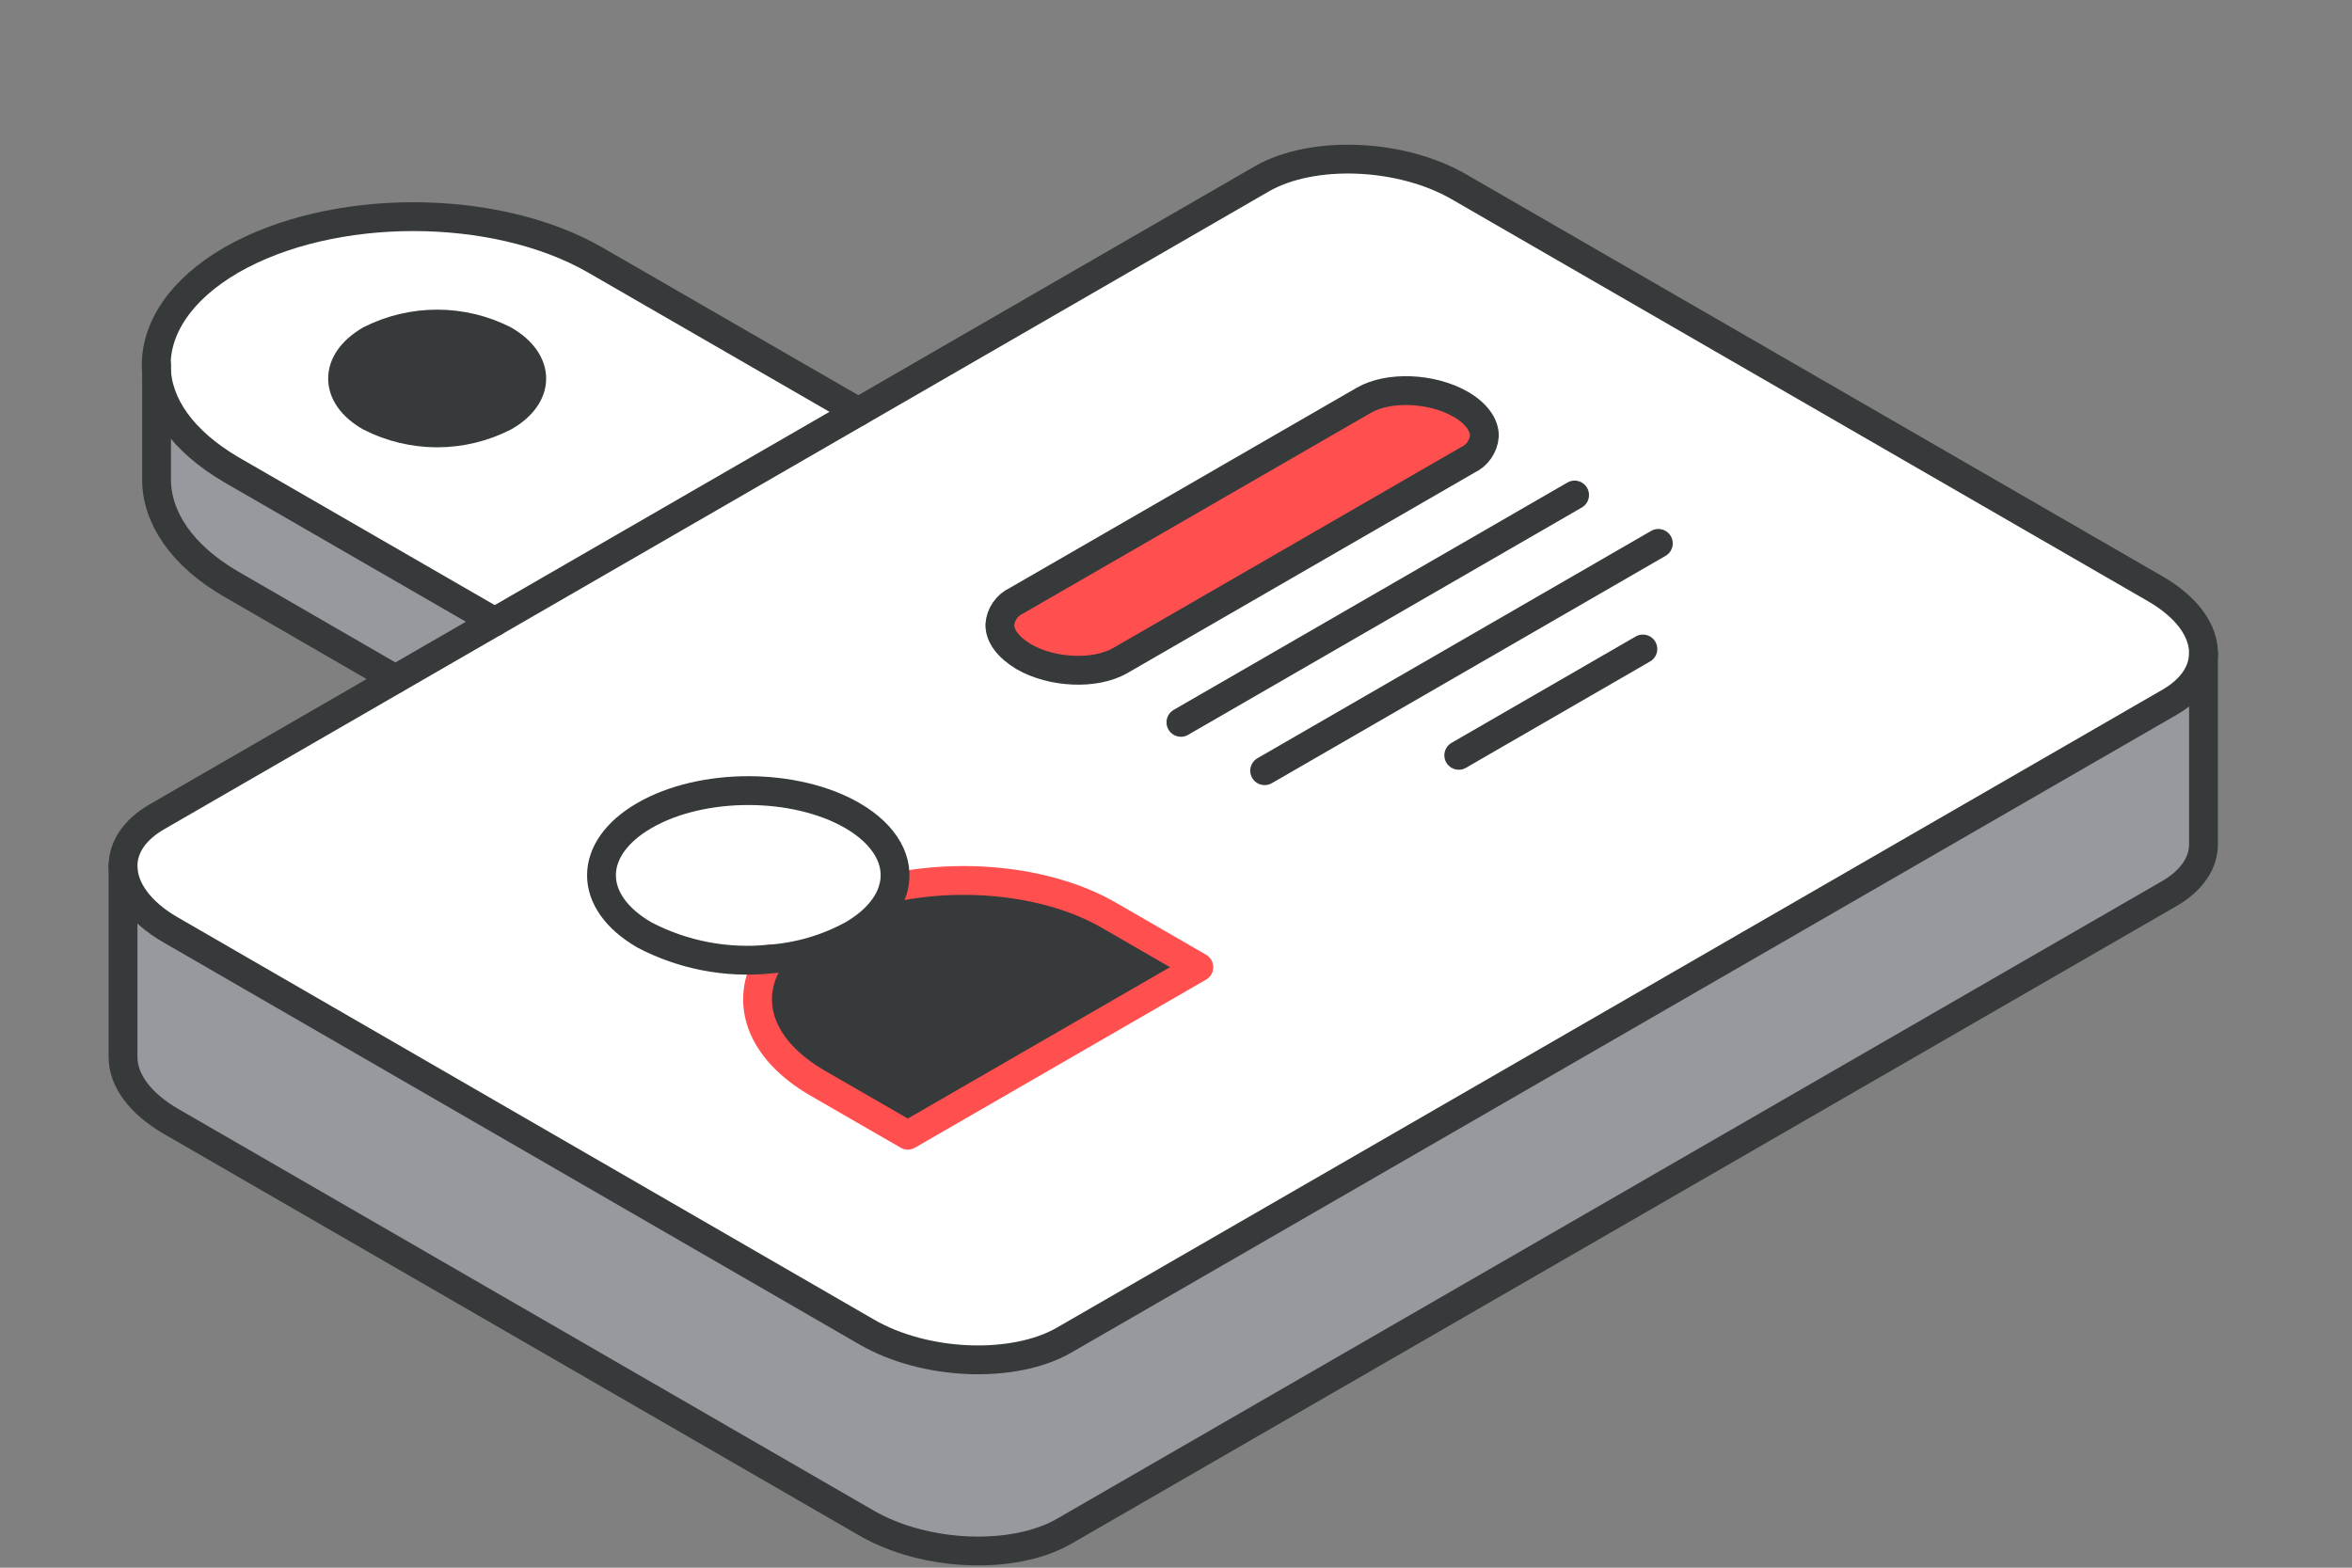
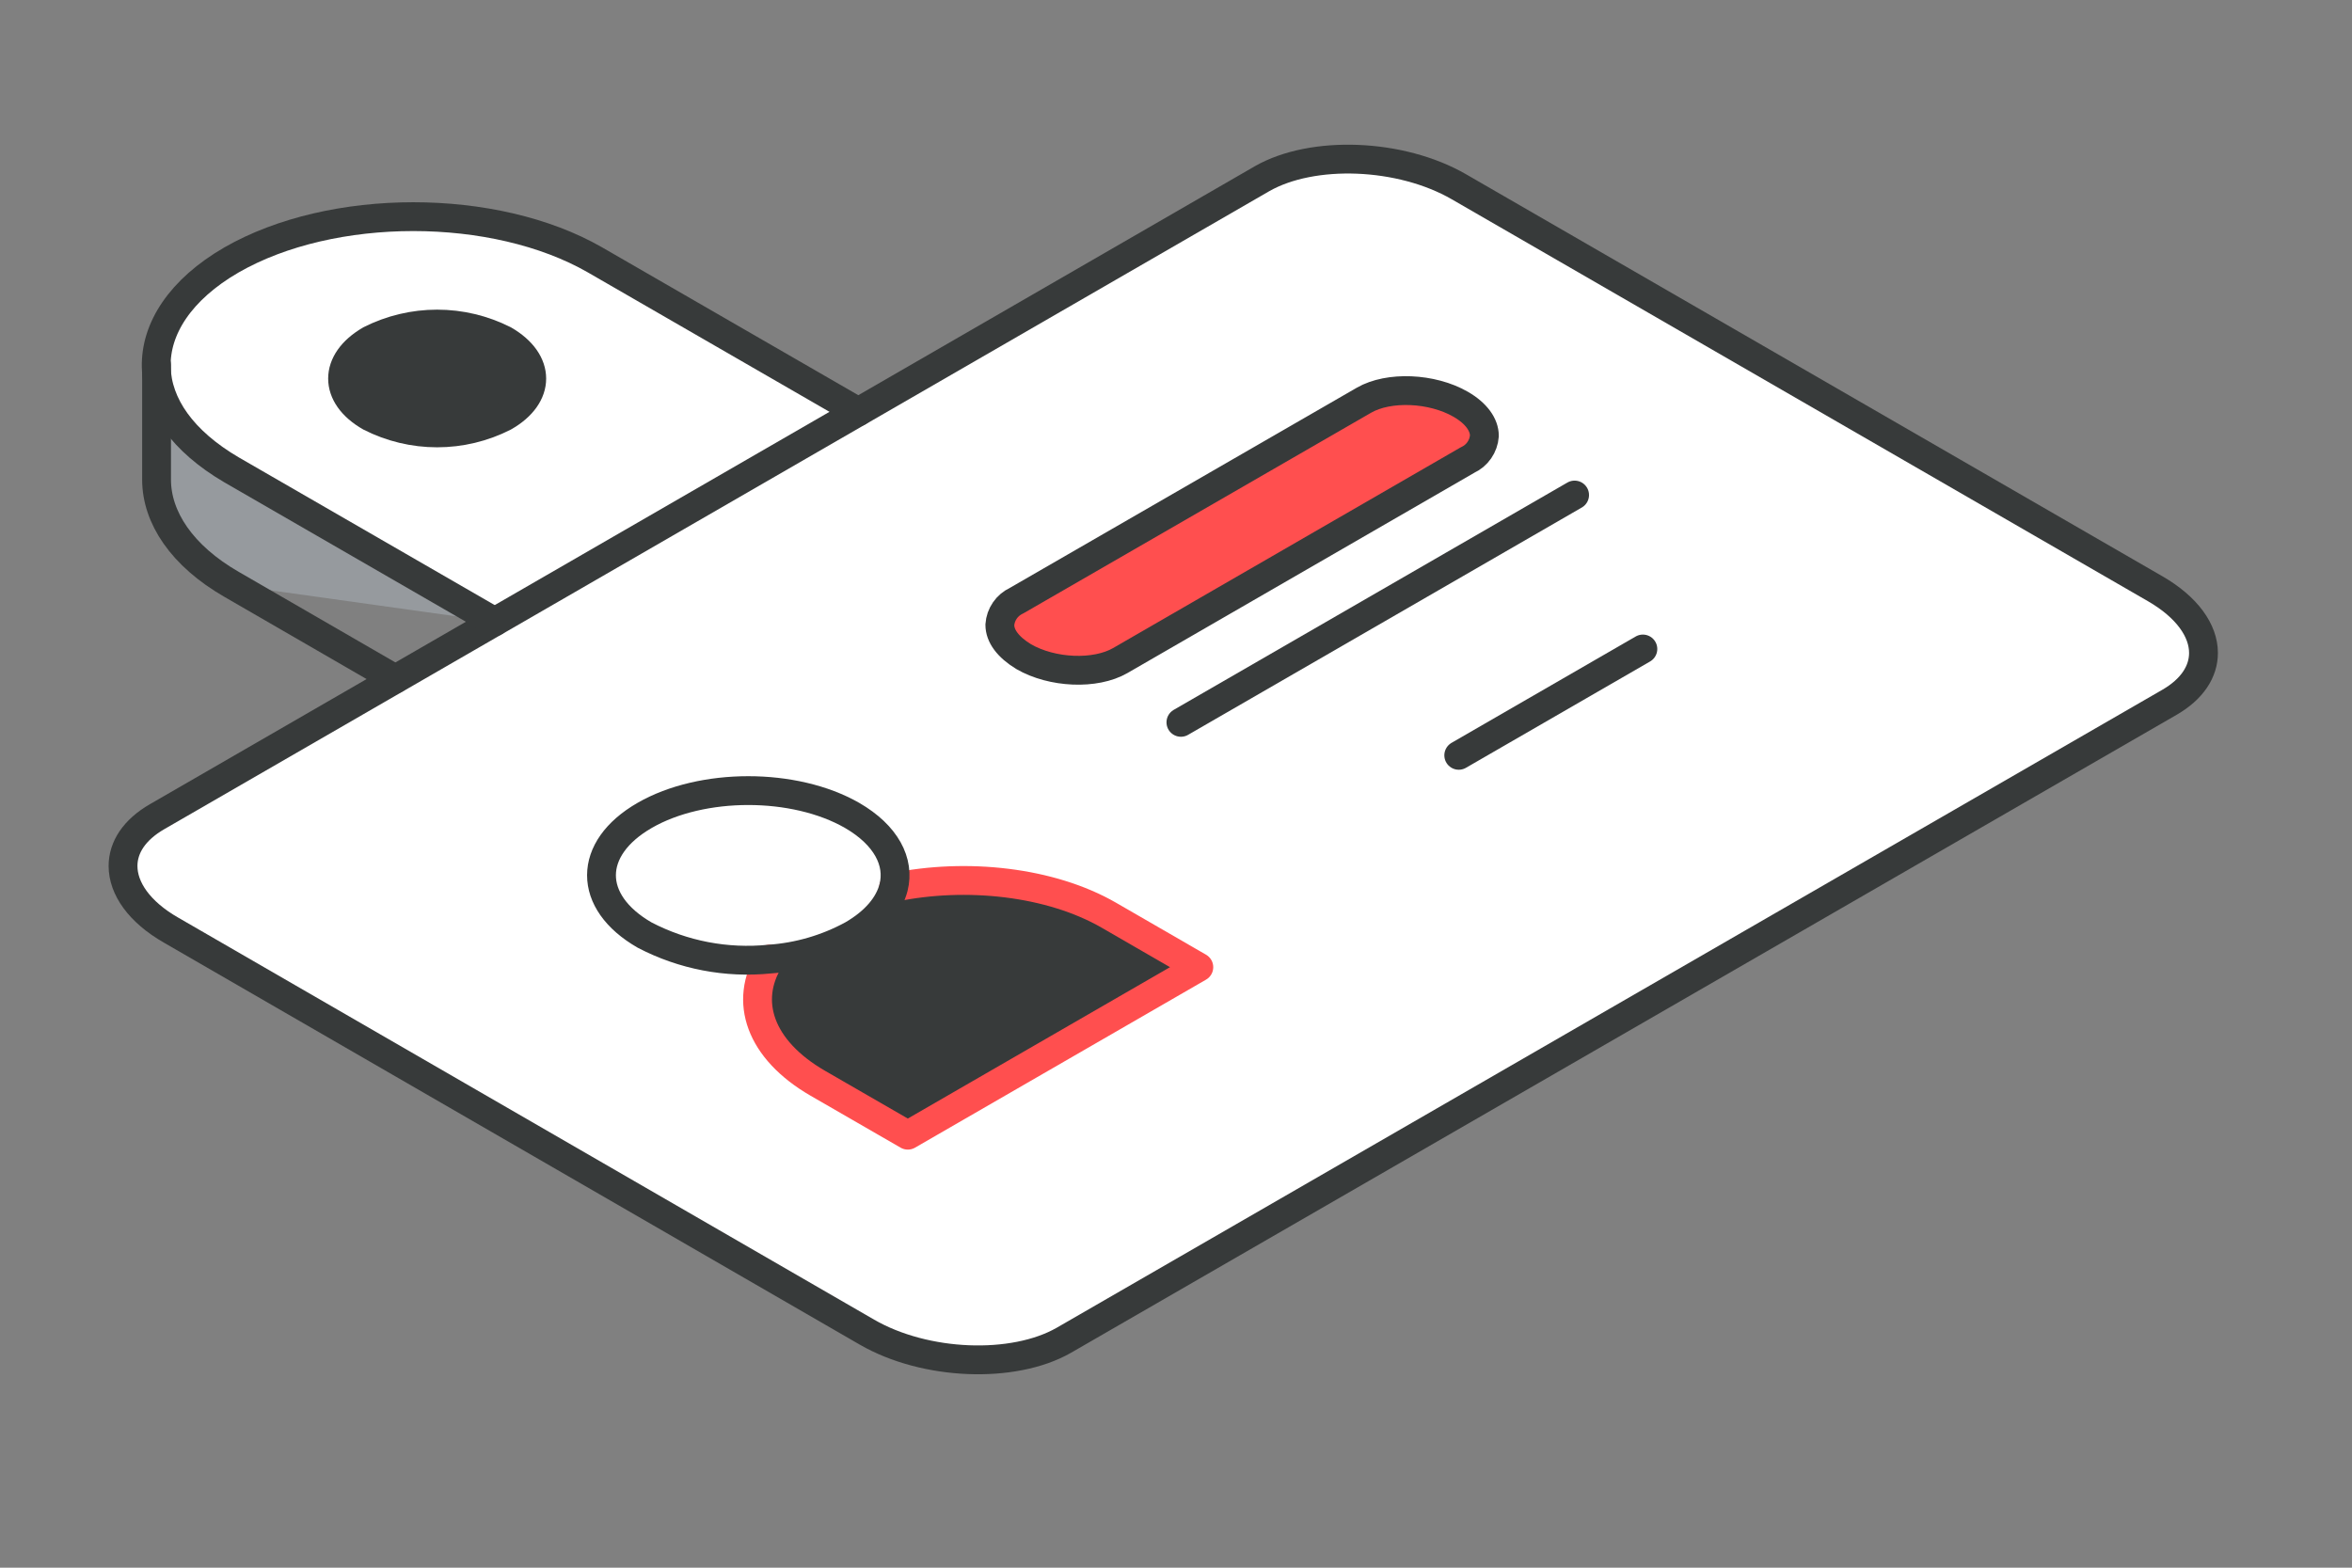
<svg xmlns="http://www.w3.org/2000/svg" width="78" height="52" viewBox="0 0 78 52" fill="none">
  <rect x="0" y="0" width="78" height="52" fill="#808080" stroke="none" />
  <g clip-path="url(#clip0_41_9638)">
-     <path d="M73.075 21.658V28.003C73.075 28.612 72.702 29.198 71.943 29.639L35.278 50.799C33.604 51.756 30.683 51.641 28.751 50.528L5.674 37.198C4.616 36.586 4.08 35.808 4.08 35.065V28.724C4.08 29.466 4.622 30.247 5.674 30.853L28.764 44.187C30.696 45.303 33.617 45.42 35.29 44.458L71.943 23.287C72.702 22.86 73.075 22.273 73.075 21.658Z" fill="#969A9E" />
    <path d="M73.075 21.658C73.075 22.274 72.702 22.86 71.943 23.297L35.278 44.458C33.604 45.414 30.683 45.303 28.751 44.187L5.674 30.853C4.616 30.247 4.08 29.466 4.08 28.724C4.08 28.108 4.453 27.525 5.212 27.088L41.855 5.927C43.529 4.971 46.449 5.079 48.382 6.195L71.474 19.529C72.533 20.141 73.075 20.919 73.075 21.658ZM48.672 15.259C48.828 15.188 48.963 15.076 49.061 14.934C49.159 14.793 49.218 14.628 49.23 14.456C49.23 14.092 48.965 13.71 48.445 13.41C47.489 12.862 46.057 12.801 45.235 13.276L33.715 19.924C33.558 19.996 33.423 20.11 33.325 20.253C33.228 20.397 33.171 20.564 33.161 20.737C33.161 21.104 33.428 21.486 33.948 21.789C34.905 22.337 36.33 22.398 37.156 21.92L48.672 15.259ZM30.106 37.654L39.757 32.081L36.776 30.359C34.844 29.243 32.045 28.937 29.634 29.438C29.848 28.59 29.389 27.7 28.26 27.047C26.347 25.95 23.283 25.95 21.38 27.047C19.477 28.143 19.467 29.916 21.38 31.016C22.654 31.681 24.095 31.958 25.525 31.813C24.657 33.2 25.206 34.816 27.119 35.932L30.106 37.654Z" fill="white" />
    <path d="M49.227 14.456C49.215 14.628 49.156 14.793 49.058 14.934C48.96 15.076 48.825 15.188 48.669 15.259L37.153 21.91C36.327 22.388 34.892 22.328 33.945 21.779C33.425 21.461 33.158 21.094 33.158 20.727C33.169 20.556 33.227 20.391 33.325 20.249C33.422 20.108 33.556 19.996 33.712 19.924L45.232 13.276C46.054 12.801 47.492 12.862 48.442 13.41C48.962 13.723 49.227 14.092 49.227 14.456Z" fill="#FF4F4F" />
    <path d="M39.757 32.081L30.106 37.654L27.122 35.932C25.19 34.816 24.657 33.2 25.528 31.813C26.486 31.746 27.419 31.474 28.263 31.016C29.035 30.573 29.491 30.015 29.637 29.438C32.048 28.937 34.847 29.243 36.779 30.359L39.757 32.081Z" fill="#373A3A" />
    <path d="M28.258 27.047C29.387 27.684 29.852 28.59 29.632 29.438C29.486 30.015 29.03 30.573 28.258 31.016C27.414 31.474 26.481 31.746 25.523 31.813C24.093 31.958 22.652 31.681 21.378 31.016C19.465 29.919 19.465 28.146 21.378 27.047C23.291 25.947 26.358 25.95 28.258 27.047Z" fill="white" />
    <path d="M5.191 12.183C5.155 10.907 5.988 9.603 7.687 8.621C11.019 6.708 16.413 6.708 19.742 8.621L28.465 13.659L16.407 20.622L7.681 15.585C6.048 14.641 5.216 13.42 5.191 12.183ZM16.723 13.841C17.947 13.133 17.947 11.985 16.723 11.29C16.035 10.943 15.275 10.761 14.505 10.761C13.735 10.761 12.975 10.943 12.288 11.29C11.063 11.998 11.063 13.146 12.288 13.841C12.974 14.188 13.732 14.37 14.502 14.37C15.271 14.37 16.03 14.188 16.716 13.841H16.723Z" fill="white" />
    <path d="M16.714 11.277C17.938 11.985 17.938 13.133 16.714 13.828C16.027 14.177 15.267 14.359 14.496 14.359C13.726 14.359 12.966 14.177 12.279 13.828C11.055 13.12 11.055 11.972 12.279 11.277C12.966 10.93 13.726 10.749 14.496 10.749C15.267 10.749 16.026 10.93 16.714 11.277Z" fill="#373A3A" />
-     <path d="M16.405 20.622L13.108 22.535L7.688 19.401C6.024 18.445 5.192 17.169 5.192 15.919V12.183C5.223 13.42 6.056 14.641 7.688 15.585L16.405 20.622Z" fill="#969A9E" />
+     <path d="M16.405 20.622L7.688 19.401C6.024 18.445 5.192 17.169 5.192 15.919V12.183C5.223 13.42 6.056 14.641 7.688 15.585L16.405 20.622Z" fill="#969A9E" />
    <path d="M73.075 21.658C73.075 22.274 72.702 22.86 71.943 23.297L35.278 44.458C33.604 45.414 30.683 45.303 28.751 44.187L5.674 30.853C4.616 30.247 4.08 29.466 4.08 28.724C4.08 28.108 4.453 27.525 5.212 27.088L41.855 5.927C43.529 4.971 46.449 5.079 48.382 6.195L71.474 19.529C72.533 20.141 73.075 20.919 73.075 21.658Z" stroke="#373A3A" stroke-width="0.956" stroke-linecap="round" stroke-linejoin="round" />
    <path d="M16.405 20.622L7.679 15.585C6.046 14.628 5.214 13.42 5.182 12.183C5.147 10.907 5.979 9.603 7.679 8.621C11.01 6.708 16.405 6.708 19.733 8.621L28.463 13.659" stroke="#373A3A" stroke-width="0.956" stroke-linecap="round" stroke-linejoin="round" />
    <path d="M16.714 11.277C16.026 10.93 15.267 10.749 14.496 10.749C13.726 10.749 12.966 10.93 12.279 11.277C11.055 11.985 11.055 13.133 12.279 13.828C12.966 14.177 13.726 14.359 14.496 14.359C15.267 14.359 16.027 14.177 16.714 13.828C17.941 13.133 17.941 11.985 16.714 11.277Z" stroke="#373A3A" stroke-width="0.956" stroke-linecap="round" stroke-linejoin="round" />
    <path d="M29.634 29.438C32.044 28.937 34.844 29.243 36.776 30.359L39.757 32.081L30.106 37.654L27.122 35.932C25.19 34.816 24.657 33.2 25.528 31.813" stroke="#FF4F4F" stroke-width="0.956" stroke-linecap="round" stroke-linejoin="round" />
    <path d="M29.633 29.438C29.847 28.59 29.387 27.7 28.259 27.047C26.346 25.95 23.282 25.95 21.378 27.047C19.475 28.143 19.466 29.916 21.378 31.016C22.652 31.681 24.093 31.958 25.523 31.813C26.482 31.746 27.415 31.474 28.259 31.016C29.03 30.573 29.486 30.015 29.633 29.438Z" stroke="#373A3A" stroke-width="0.956" stroke-linecap="round" stroke-linejoin="round" />
    <path d="M48.669 15.259L37.153 21.91C36.327 22.388 34.892 22.328 33.945 21.779C33.425 21.461 33.158 21.094 33.158 20.727C33.169 20.556 33.227 20.391 33.325 20.249C33.422 20.108 33.556 19.996 33.712 19.924L45.232 13.276C46.054 12.801 47.492 12.862 48.442 13.41C48.962 13.71 49.227 14.092 49.227 14.456C49.215 14.628 49.156 14.793 49.058 14.934C48.96 15.076 48.825 15.188 48.669 15.259Z" stroke="#373A3A" stroke-width="0.956" stroke-linecap="round" stroke-linejoin="round" />
    <path d="M39.163 23.96L52.219 16.42" stroke="#373A3A" stroke-width="0.956" stroke-linecap="round" stroke-linejoin="round" />
-     <path d="M41.94 25.564L54.996 18.024" stroke="#373A3A" stroke-width="0.956" stroke-linecap="round" stroke-linejoin="round" />
    <path d="M48.377 25.054L54.483 21.527" stroke="#373A3A" stroke-width="0.956" stroke-linecap="round" stroke-linejoin="round" />
    <path d="M13.108 22.522L7.688 19.388C6.024 18.432 5.192 17.156 5.192 15.907V12.103" stroke="#373A3A" stroke-width="0.956" stroke-linecap="round" stroke-linejoin="round" />
-     <path d="M73.075 21.658V28.003C73.075 28.612 72.702 29.198 71.943 29.639L35.278 50.799C33.604 51.756 30.683 51.641 28.751 50.528L5.674 37.198C4.616 36.586 4.08 35.808 4.08 35.065V28.724" stroke="#373A3A" stroke-width="0.956" stroke-linecap="round" stroke-linejoin="round" />
  </g>
  <defs>
    <clipPath id="clip0_41_9638">
      <rect width="77.149" height="51.977" fill="white" />
    </clipPath>
  </defs>
</svg>